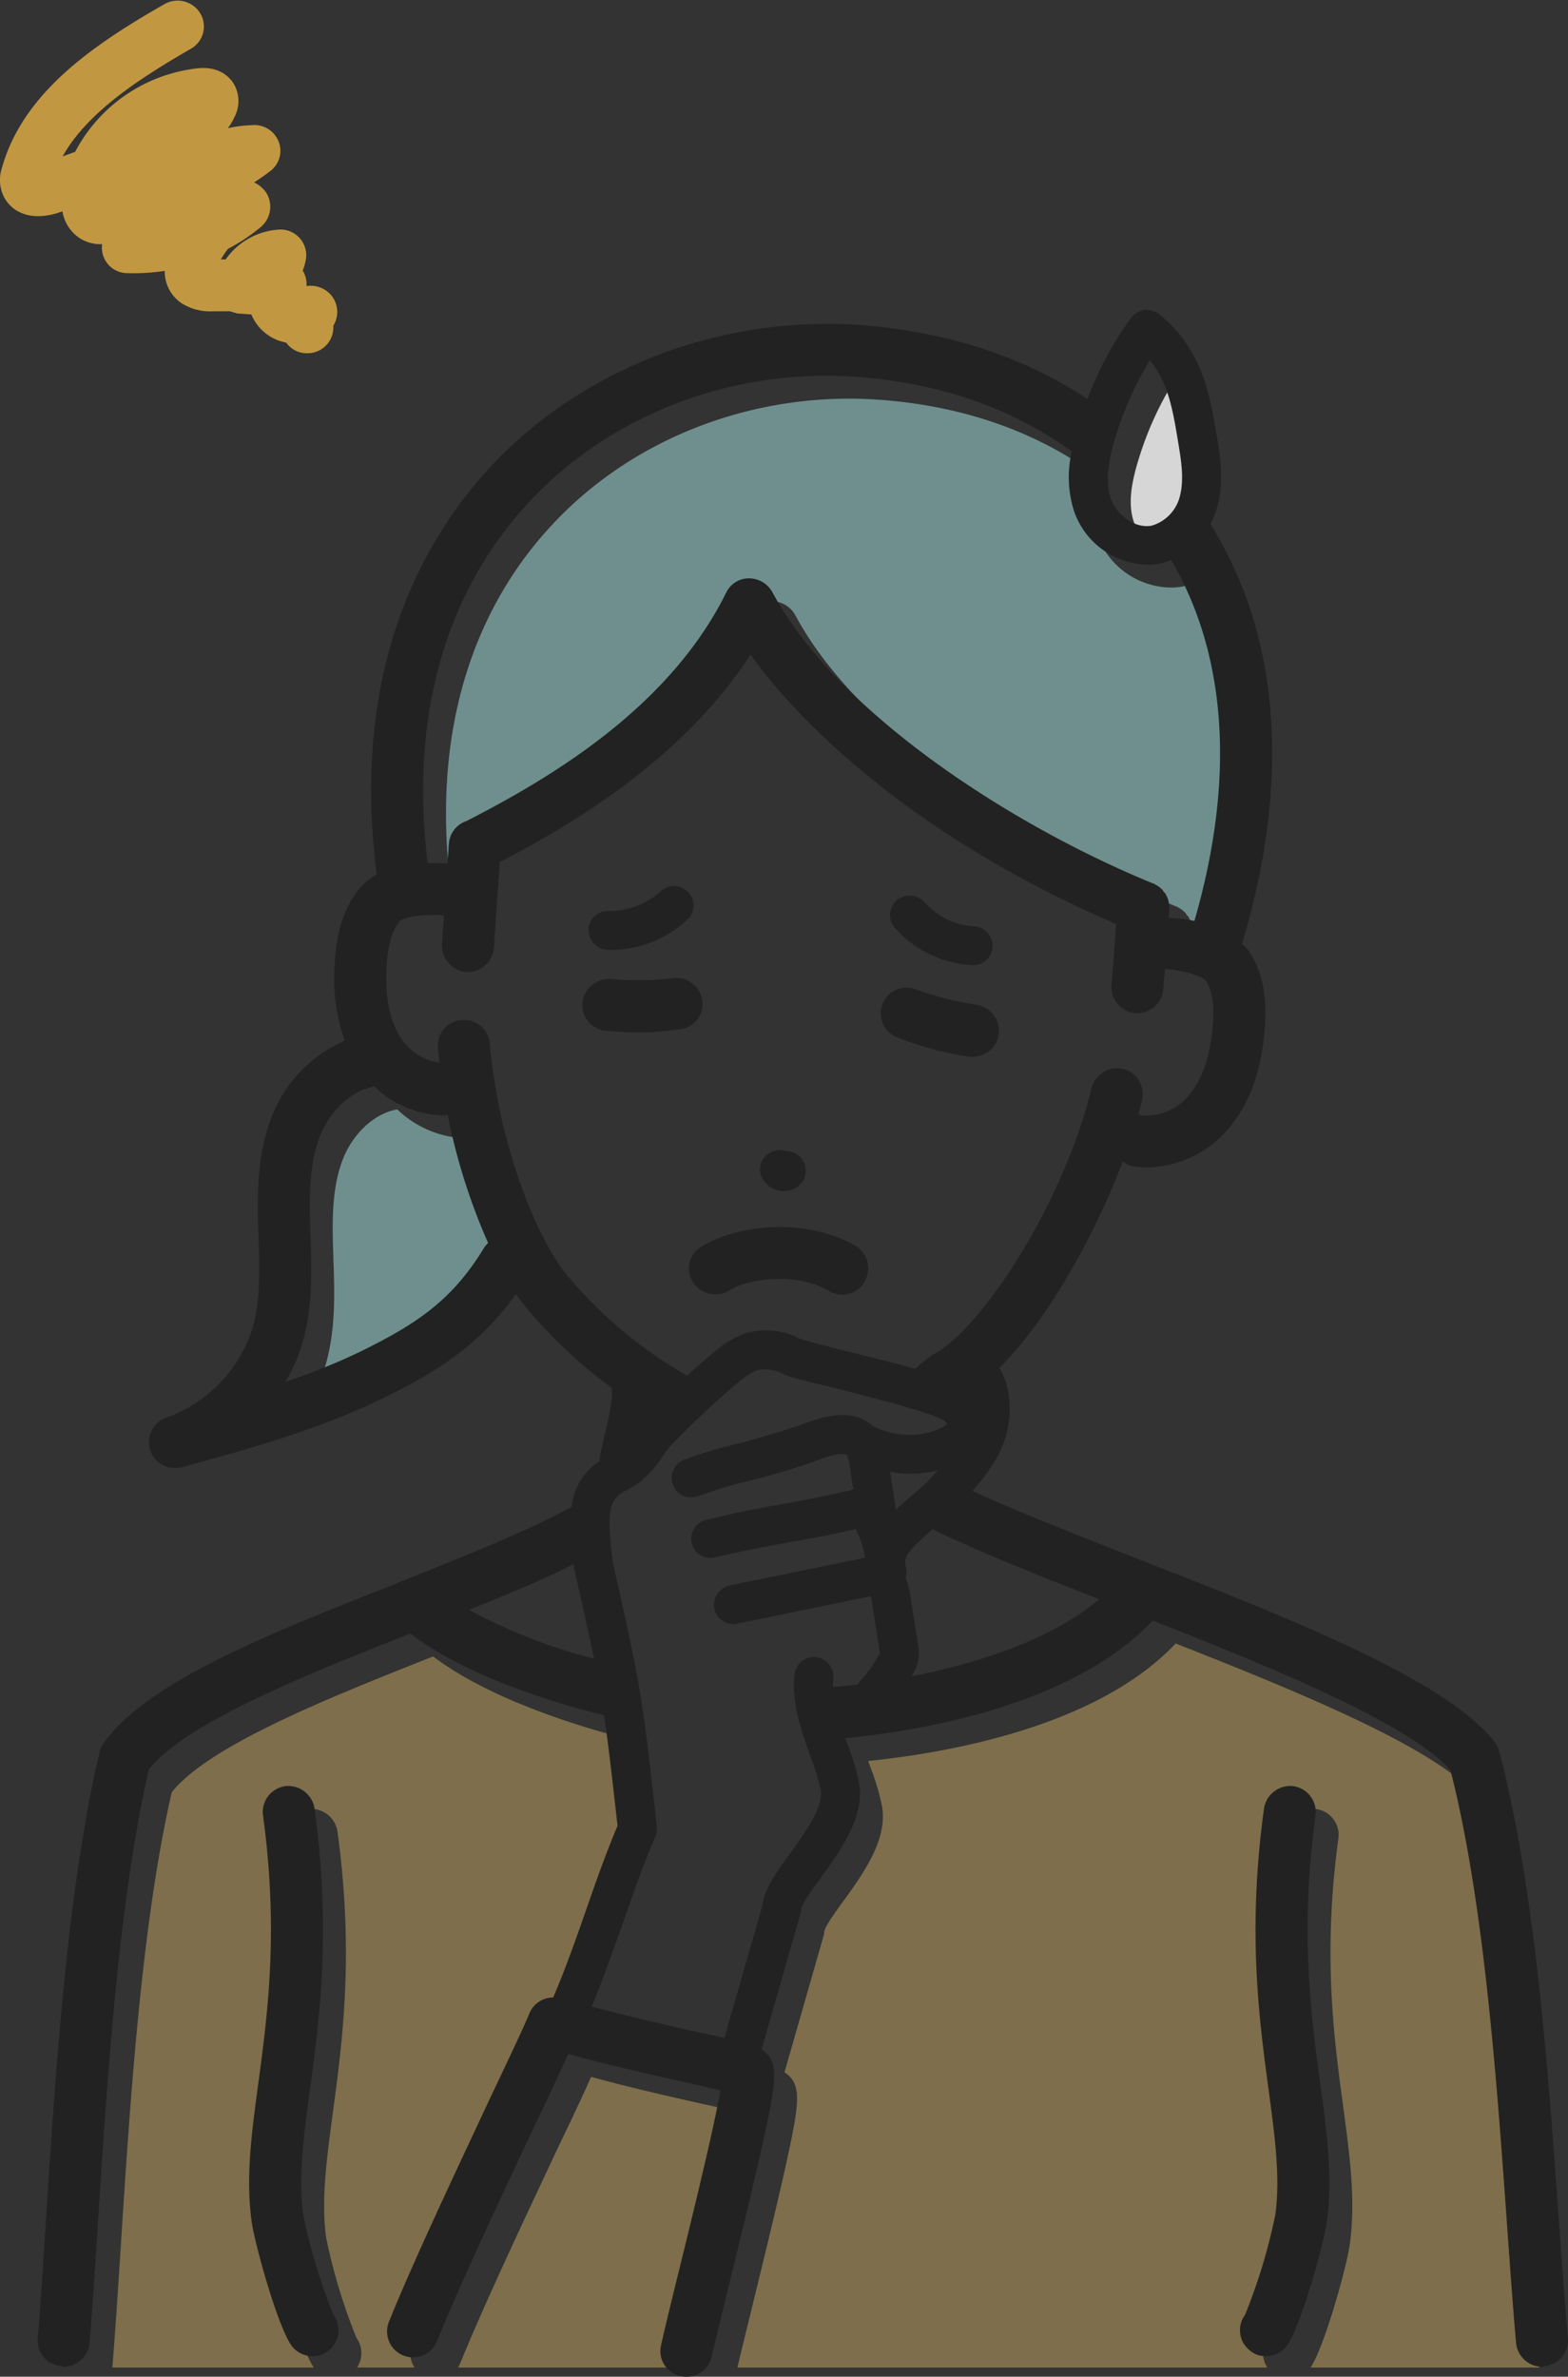
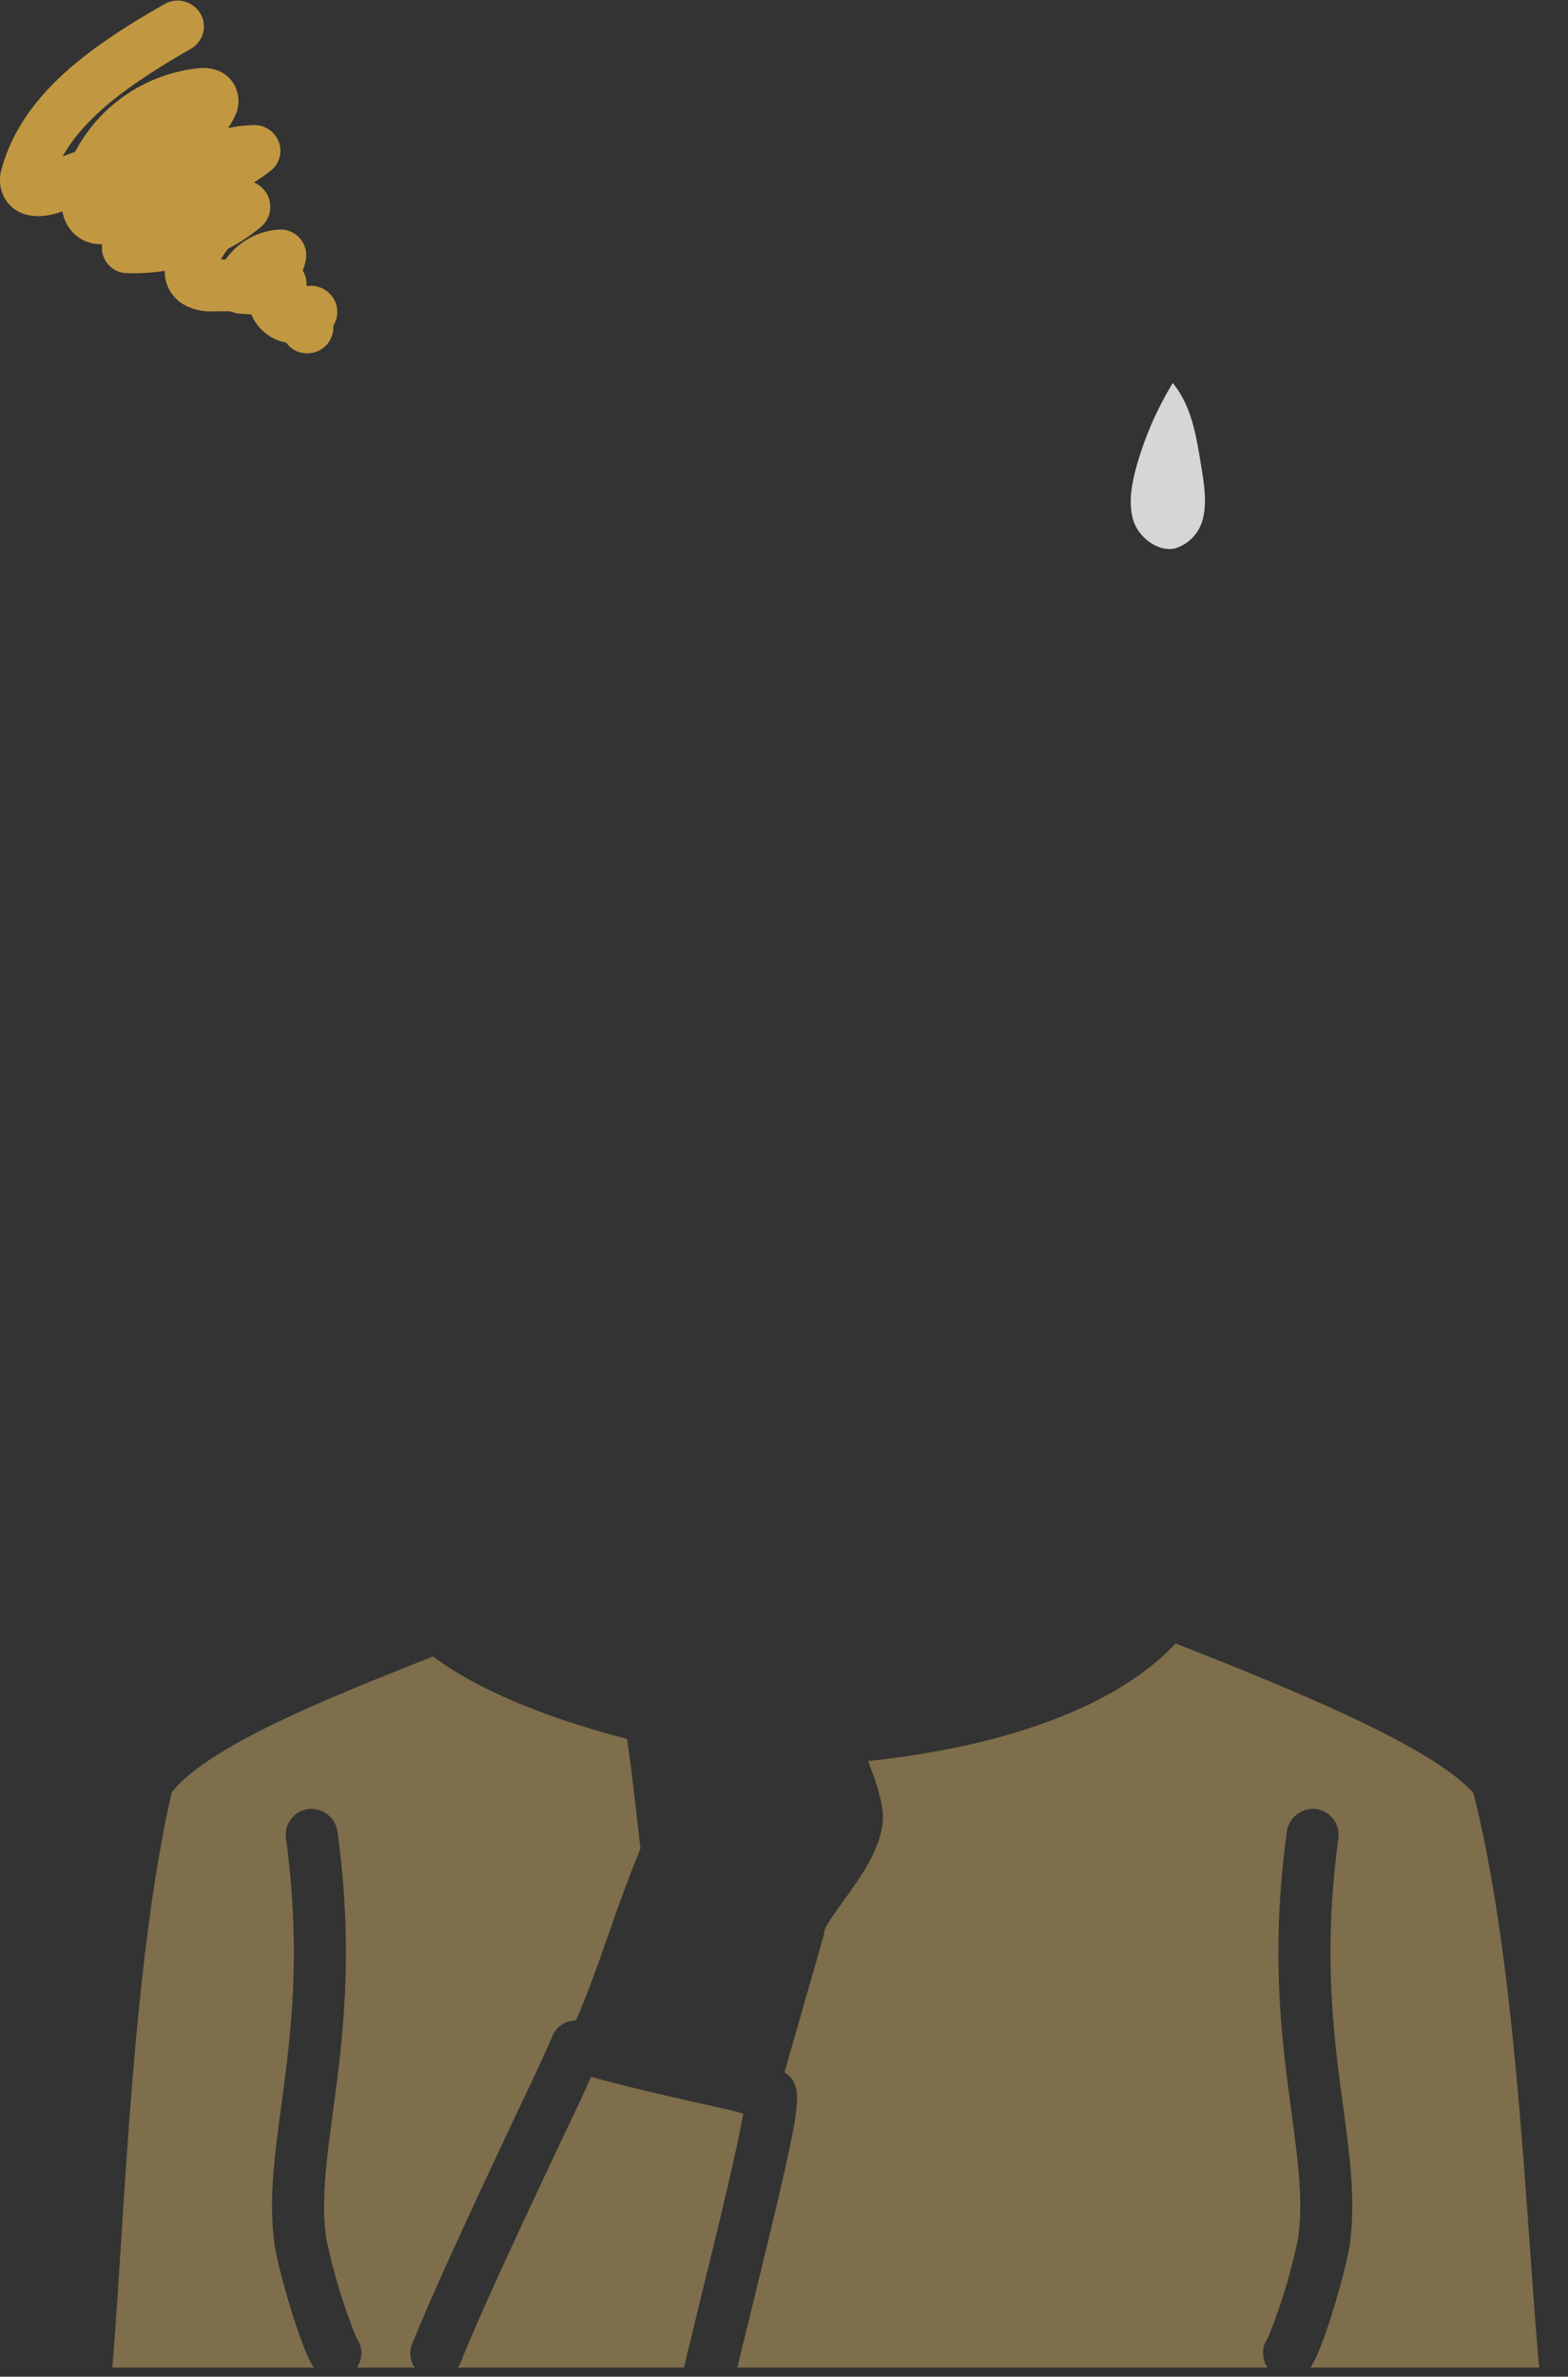
<svg xmlns="http://www.w3.org/2000/svg" id="scars_question_woman.svg" width="205.5" height="311.5" viewBox="0 0 205.5 311.5">
  <rect x="0" y="0" width="205.5" height="311.5" fill="#333333" stroke="none" />
  <defs>
    <style>
      .cls-1 {
        fill: #cbaa65;
        opacity: 0.5;
      }

      .cls-1, .cls-2, .cls-3, .cls-4, .cls-5 {
        fill-rule: evenodd;
      }

      .cls-2 {
        fill: #6e8f8d;
      }

      .cls-3 {
        fill: #fff;
        opacity: 0.8;
      }

      .cls-4 {
        fill: #222;
      }

      .cls-5 {
        fill: #c19841;
      }
    </style>
  </defs>
  <path id="服" class="cls-1" d="M281.106,12843.5h29.982a0.723,0.723,0,0,0-.047-0.2c-0.419-4.7-.8-10.1-1.2-15.7-1.343-18.8-3.011-42.2-7.4-59.4-5.448-6.1-23.249-13.4-39.019-19.6-10.729,11.4-31.511,14.5-40.29,15.4,0.092,0.3.183,0.5,0.273,0.8a29.466,29.466,0,0,1,1.547,5.2c0.711,4.3-2.433,8.7-4.959,12.2-1.019,1.4-2.558,3.5-2.633,4.2a1.9,1.9,0,0,1-.1.6l-5.1,17.8c2.391,1.6,1.973,4,.039,12.8-1.147,5.1-2.755,11.7-4.174,17.5-0.755,3.1-1.474,6-2.037,8.4h69.453a3.43,3.43,0,0,1,.079-3.9,74.842,74.842,0,0,0,3.965-13.1c0.674-4.9-.044-10.2-0.874-16.4-1.255-9.3-2.817-20.8-.605-36.9a3.491,3.491,0,0,1,3.842-2.9,3.429,3.429,0,0,1,2.912,3.8c-2.086,15.2-.594,26.2.606,35.1,0.9,6.7,1.673,12.4.873,18.2C285.841,12830.3,282.913,12840.8,281.106,12843.5Zm-149.251-75.4c-3.964,17.2-5.468,40.6-6.679,59.5-0.363,5.6-.706,11-1.083,15.6-0.008.1-.035,0.2-0.05,0.3h26.424c-1.808-2.7-4.736-13.2-5.133-16.1-0.8-5.8-.025-11.5.873-18.2,1.2-8.9,2.692-19.9.605-35.1a3.429,3.429,0,0,1,2.912-3.8,3.491,3.491,0,0,1,3.842,2.9c2.212,16.1.651,27.6-.6,36.9-0.831,6.2-1.548,11.5-.874,16.4a74.756,74.756,0,0,0,3.965,13.1,3.43,3.43,0,0,1,.079,3.9h7.542a3.321,3.321,0,0,1-.315-3.1c3.142-7.8,8.91-20,13.122-29,2.465-5.2,4.594-9.7,5.238-11.3a3.358,3.358,0,0,1,3.119-2.1c1.478-3.4,2.823-7.2,4.226-11.2,1.318-3.8,2.685-7.6,4.214-11.3-0.742-6.6-1.21-10.7-1.765-14.4-6.667-1.7-18.16-5.3-25.411-10.8C152.216,12755.8,136.718,12762,131.855,12768.1Zm74.9,42.1c-1.523-.4-3.619-0.9-5.561-1.3-4.405-1-9.7-2.2-14.383-3.5-1.014,2.3-2.473,5.4-4.16,8.9-4.178,8.9-9.9,21-12.97,28.6a4.924,4.924,0,0,1-.313.6h29.622c0.6-2.6,1.484-6.2,2.416-10C203.17,12826.3,205.939,12815,206.752,12810.2Z" transform="translate(-109.344 -12533.2)" />
-   <path id="髪" class="cls-2" d="M149.748,12717.3a80.932,80.932,0,0,0,9.713-3.9c7.557-3.7,12.16-6.8,16.351-13.7a6.264,6.264,0,0,1,.507-0.6,79.937,79.937,0,0,1-5.3-16.8c-0.184,0-.371.1-0.564,0.1H170.4a13.668,13.668,0,0,1-9-3.8c-3.308.6-5.881,3.5-7.025,6.3-1.516,3.7-1.511,8-1.364,12.4l0.028,0.9c0.159,4.6.324,9.4-1.11,14.2A21.616,21.616,0,0,1,149.748,12717.3Zm102.963-122c-7.765-5.6-17.2-8.9-28.045-9.7-16.25-1.2-32.314,4.9-42.98,16.4-7.754,8.3-16.214,23.2-13.3,47.3a22.335,22.335,0,0,1,2.6.1l0.179-2.6a3.405,3.405,0,0,1,2.328-3c11.135-5.7,26.566-14.9,34.007-29.9a3.28,3.28,0,0,1,3-1.9,3.516,3.516,0,0,1,3.057,1.8c8.391,15.7,31.116,30.5,49.917,38.2h0.1a0.622,0.622,0,0,0,.332.2c0.089,0.1.178,0.1,0.26,0.2a0.433,0.433,0,0,1,.258.2c0.084,0.1.167,0.1,0.242,0.2s0.137,0.2.2,0.3,0.136,0.1.194,0.2,0.107,0.2.157,0.3,0.1,0.2.134,0.3,0.068,0.2.1,0.3a1.786,1.786,0,0,1,.079.4c0.018,0.1.025,0.2,0.033,0.3a2.319,2.319,0,0,1,.015.3,0.734,0.734,0,0,0,0,.1c-0.023.4-.052,0.8-0.076,1.2a19.607,19.607,0,0,1,3.375.4c5.345-18.5,4.3-34.7-3.039-47.3a9.261,9.261,0,0,1-1.641.5,9.127,9.127,0,0,1-1.64.1,10.4,10.4,0,0,1-9.453-7,14.728,14.728,0,0,1-.309-7.8C252.772,12595.3,252.74,12595.3,252.711,12595.3Z" transform="translate(-109.344 -12533.2)" />
  <path id="汗" class="cls-3" d="M263.265,12605.1a5.36,5.36,0,0,0,3.722-3.9c0.566-2.2.153-4.7-.245-7.1-0.674-4.1-1.273-7.7-3.693-10.7a43.489,43.489,0,0,0-4.42,9.8c-0.84,2.7-1.577,5.8-.686,8.4C258.649,12603.6,260.962,12605.5,263.265,12605.1Z" transform="translate(-109.344 -12533.2)" />
-   <path id="線" class="cls-4" d="M149.088,12823.5c-0.674-4.9.043-10.2,0.874-16.4,1.255-9.3,2.816-20.8.6-36.9a3.491,3.491,0,0,0-3.842-2.9,3.429,3.429,0,0,0-2.912,3.8c2.087,15.2.594,26.2-.605,35.1-0.9,6.7-1.673,12.4-.873,18.2,0.414,3,3.579,14.3,5.358,16.4a3.393,3.393,0,0,0,2.61,1.2,3.089,3.089,0,0,0,2.193-.8,3.371,3.371,0,0,0,.558-4.6A74.756,74.756,0,0,1,149.088,12823.5Zm156.755-60.7a3.589,3.589,0,0,0-.612-1.3c-6.461-8.2-26.844-16.2-46.556-23.9-8.113-3.2-15.8-6.2-21.9-9a22.144,22.144,0,0,0,3.056-4.1,12.949,12.949,0,0,0,1.369-10.1,9.38,9.38,0,0,0-.882-1.9c6.509-6.5,12.578-17.6,16.179-27.1a2.914,2.914,0,0,0,1.536.7,10.376,10.376,0,0,0,1.762.1,14.222,14.222,0,0,0,11.049-5.7c2.33-3,3.7-6.8,4.194-11.8,0.285-2.8.395-7.1-1.916-10.7a4.693,4.693,0,0,0-1-1.1c6.42-21.4,5-40.4-4.143-55a11.98,11.98,0,0,0,.96-2.5c0.836-3.2.312-6.4-.151-9.2-0.872-5.2-1.861-11.2-7.494-15.8a3.249,3.249,0,0,0-1.923-.6,2.864,2.864,0,0,0-1.735,1,43.272,43.272,0,0,0-5.766,10.7c-8.429-5.6-18.407-8.8-29.7-9.7-18.283-1.3-36.409,5.6-48.472,18.5-8.824,9.5-18.47,26.4-14.984,53.5a8.884,8.884,0,0,0-2.032,1.6c-2.822,3.2-3.337,7.4-3.479,10.3a24.156,24.156,0,0,0,1.325,9.9,17.907,17.907,0,0,0-9.464,9.7c-2.028,5-2.037,10.3-1.872,15.3l0.028,0.8c0.147,4.3.286,8.3-.825,12a18.254,18.254,0,0,1-11.281,11.6,3.44,3.44,0,0,0-2.081,4.3,3.4,3.4,0,0,0,3.246,2.3,2.832,2.832,0,0,0,.909-0.1c8.776-2.4,17.85-4.9,26.254-9,7.449-3.6,12.88-7.2,17.526-13.7,0.347,0.5.692,1,1.031,1.4a63.212,63.212,0,0,0,11.517,10.9c0.01,0.1,0,.2.022,0.3,0.2,1.1-.684,4.8-1.108,6.6-0.159.7-.309,1.3-0.431,1.9a3.279,3.279,0,0,0-.067.8,5.968,5.968,0,0,0-1.347,1.1,8.029,8.029,0,0,0-2.332,4.9h0c-6.258,3.4-14.447,6.6-23.116,10.1-16.767,6.6-32.6,12.9-38.225,20.9a2.638,2.638,0,0,0-.53,1.2c-4.217,17.8-5.765,41.9-7.009,61.2-0.361,5.6-.7,11-1.075,15.6a3.3,3.3,0,0,0,3.124,3.6,0.324,0.324,0,0,0,.277.1,3.454,3.454,0,0,0,3.394-3.2c0.377-4.6.72-10,1.083-15.6,1.211-18.9,2.715-42.3,6.679-59.5,4.863-6.1,20.361-12.3,34.247-17.8,7.251,5.5,18.744,9.1,25.411,10.7,0.555,3.8,1.023,7.9,1.765,14.5-1.529,3.6-2.9,7.5-4.214,11.3-1.4,4-2.748,7.8-4.227,11.2a3.358,3.358,0,0,0-3.118,2.1c-0.644,1.6-2.773,6.1-5.238,11.3-4.212,9-9.98,21.2-13.122,29a3.4,3.4,0,1,0,6.319,2.5c3.071-7.6,8.792-19.7,12.97-28.6,1.687-3.5,3.146-6.6,4.16-8.9,4.684,1.3,9.978,2.5,14.383,3.5,1.942,0.4,4.038.9,5.561,1.3-0.813,4.8-3.582,16.1-5.349,23.3-0.937,3.8-1.822,7.4-2.427,10.1a3.326,3.326,0,0,0,2.555,4,2.053,2.053,0,0,0,.769.1,3.346,3.346,0,0,0,3.318-2.6c0.595-2.6,1.475-6.2,2.407-10,1.419-5.8,3.027-12.4,4.174-17.5,1.934-8.8,2.352-11.2-.039-12.8l5.1-17.8a1.9,1.9,0,0,0,.1-0.6c0.075-.7,1.614-2.8,2.633-4.2,2.526-3.5,5.67-7.9,4.959-12.2a29.466,29.466,0,0,0-1.547-5.2c-0.09-.3-0.181-0.5-0.273-0.8,8.779-.8,29.561-4,40.29-15.4,15.77,6.2,33.571,13.5,39.019,19.6,4.387,17.2,6.055,40.6,7.4,59.4,0.4,5.6.785,11,1.2,15.7a3.462,3.462,0,0,0,3.391,3.1,0.387,0.387,0,0,0,.308-0.1,3.357,3.357,0,0,0,3.09-3.7c-0.413-4.6-.792-9.9-1.193-15.5C312.254,12804.7,310.534,12780.6,305.843,12762.8Zm-73.836-36.6c-0.377.4-.753,0.8-1.122,1.2a17.566,17.566,0,0,1-2.044,1.8c-0.689.6-1.4,1.2-2.085,1.9-0.248-1.7-.5-3.3-0.754-5a14.728,14.728,0,0,0,6.31-.2C232.209,12726,232.11,12726.1,232.007,12726.2Zm-2.368,22.4-1.017-6.4a9.967,9.967,0,0,0-.6-2.2,2.455,2.455,0,0,0,.1-1.1c-0.052-.3-0.107-0.7-0.165-1.1a3.4,3.4,0,0,0,.124-0.4c0.21-.9,2.147-2.6,3.517-3.8,0.157,0.1.319,0.2,0.5,0.3,5.888,2.8,13.344,5.8,21.318,8.9-6.021,5.1-15.341,8.3-24.609,10.1,0.02,0,.039-0.1.059-0.1a6.163,6.163,0,0,0,.823-2A6.281,6.281,0,0,0,229.639,12748.6Zm30.41-168.2c2.42,3,3.019,6.6,3.693,10.7,0.4,2.4.811,4.9,0.245,7.1a5.36,5.36,0,0,1-3.722,3.9c-2.3.4-4.616-1.5-5.322-3.5-0.891-2.6-.154-5.7.686-8.4A43.489,43.489,0,0,1,260.049,12580.4Zm-81.363,18.6c10.666-11.5,26.73-17.6,42.98-16.4,10.845,0.8,20.28,4.1,28.045,9.7,0.029,0,.061,0,0.09.1a14.728,14.728,0,0,0,.309,7.8,10.4,10.4,0,0,0,9.453,7,9.127,9.127,0,0,0,1.64-.1,9.261,9.261,0,0,0,1.641-.5c7.339,12.6,8.384,28.8,3.039,47.3a19.607,19.607,0,0,0-3.375-.4c0.024-.4.053-0.8,0.076-1.2a0.734,0.734,0,0,1,0-.1,2.319,2.319,0,0,0-.015-0.3c-0.008-.1-0.015-0.2-0.033-0.3a1.786,1.786,0,0,0-.079-0.4c-0.03-.1-0.058-0.2-0.1-0.3s-0.087-.2-0.134-0.3-0.1-.2-0.157-0.3-0.126-.1-0.194-0.2-0.129-.2-0.2-0.3-0.158-.1-0.242-0.2a0.435,0.435,0,0,0-.258-0.2c-0.082-.1-0.171-0.1-0.26-0.2a0.622,0.622,0,0,1-.332-0.2h-0.1c-18.8-7.7-41.526-22.5-49.917-38.2a3.516,3.516,0,0,0-3.058-1.8,3.279,3.279,0,0,0-3,1.9c-7.441,15-22.872,24.2-34.007,29.9a3.405,3.405,0,0,0-2.328,3l-0.179,2.6a22.335,22.335,0,0,0-2.6-.1C162.472,12622.2,170.932,12607.3,178.686,12599Zm-5.874,97.7c-4.191,6.9-8.794,10-16.351,13.7a80.932,80.932,0,0,1-9.713,3.9,21.616,21.616,0,0,0,2.175-4.9c1.434-4.8,1.269-9.6,1.11-14.2l-0.028-.9c-0.147-4.4-.152-8.7,1.364-12.4,1.144-2.8,3.717-5.7,7.025-6.3a13.668,13.668,0,0,0,9,3.8h0.054c0.193,0,.38-0.1.564-0.1a79.937,79.937,0,0,0,5.3,16.8A6.264,6.264,0,0,0,172.812,12696.7Zm10.575,3.3c-4.036-5.2-8.716-17.2-9.853-30a3.372,3.372,0,0,0-3.694-3.1,3.328,3.328,0,0,0-3.1,3.6c0.058,0.7.134,1.4,0.208,2a7.493,7.493,0,0,1-5.4-3.8c-1.217-2.2-1.721-5-1.542-8.7,0.144-2.9.709-4.9,1.776-6.1,0.874-.7,3.784-0.9,5.743-0.7l-0.255,3.7a3.5,3.5,0,0,0,3.169,3.7h0.235a3.428,3.428,0,0,0,3.4-3.2l0.761-11.2c10.585-5.5,24.305-14,32.868-27.2,7.774,10.8,23.686,24.9,47.913,35.3-0.178,2.6-.375,5.3-0.606,8a3.486,3.486,0,0,0,3.1,3.7h0.3a3.456,3.456,0,0,0,3.392-3.1c0.077-.9.142-1.8,0.214-2.7,1.943,0.1,4.683.8,5.348,1.5,0.9,1.4,1.178,3.4.885,6.3-0.362,3.7-1.279,6.4-2.805,8.4a7.336,7.336,0,0,1-6.376,3,1.082,1.082,0,0,0-.549-0.1c0.185-.6.358-1.3,0.508-1.9a3.391,3.391,0,0,0-2.516-4.1,3.456,3.456,0,0,0-4.111,2.5c-3.594,14.9-14.155,31.2-20.505,34.8a2.27,2.27,0,0,0-.747.5,12.119,12.119,0,0,0-1.632,1.3c-0.08.1-.144,0.1-0.212,0.2-2.526-.7-5.745-1.5-9.808-2.5-2.321-.6-4.952-1.3-5.426-1.5a9.641,9.641,0,0,0-7.2-.6,11.878,11.878,0,0,0-3.777,2.3c-1.264,1-2.5,2.1-3.712,3.2A58.145,58.145,0,0,1,183.387,12700Zm-12.574,44.2c4.945-2,9.6-3.9,13.72-6,0.012,0.1.024,0.2,0.036,0.4l0.025,0.2a0.383,0.383,0,0,0,.048.2c1.136,5,1.937,8.6,2.556,11.6A72.362,72.362,0,0,1,170.813,12744.2Zm42.033,32c-1.783,2.4-3.335,4.6-3.569,6.7l-4.995,17.4c-1.182-.3-2.667-0.6-4.582-1-3.939-.9-8.6-2-12.831-3.1,1.411-3.3,2.691-7,4.019-10.7,1.367-3.9,2.781-8,4.351-11.6a2.162,2.162,0,0,0,.185-0.8h0.009a2.863,2.863,0,0,0,0-.4s0-.1,0-0.1c-0.986-8.8-1.5-13.4-2.307-18.1-0.012-.1-0.032-0.3-0.055-0.4-0.721-4.1-1.683-8.5-3.408-16.1h-0.009c-0.462-4.1-.828-7.3.53-8.6a4.821,4.821,0,0,1,1.53-1c0.479-.3,1.022-0.6,1.551-1,0.058,0,.116-0.1.173-0.1,0.023,0,.043,0,0.065-0.1a16.2,16.2,0,0,0,2.62-3,11.188,11.188,0,0,1,1.017-1.4,108.865,108.865,0,0,1,9.18-8.6,10.338,10.338,0,0,1,2.205-1.4,5.1,5.1,0,0,1,3.345.4c0.713,0.4,2.147.8,6.4,1.8,4.292,1.1,13.126,3.3,14.876,4.4,0.138,0.2.242,0.3,0.312,0.4-0.588.8-4.921,2.6-9.526,0.4h-0.1c-1.837-1.8-4.621-2-8.309-.7-3.45,1.3-6.275,2-9.006,2.8a57.078,57.078,0,0,0-7.469,2.2,2.557,2.557,0,1,0,1.765,4.8,61.422,61.422,0,0,1,6.99-2.1,84.269,84.269,0,0,0,9.486-2.9c2.537-.9,3.036-0.4,3.042-0.4a4.079,4.079,0,0,1,.385,1.5c0.158,1,.311,2,0.467,3a0.293,0.293,0,0,0-.273.1c-3.537.8-6.51,1.4-9.385,1.9-2.933.5-5.966,1.1-9.621,2a2.552,2.552,0,0,0-1.893,3.1,2.5,2.5,0,0,0,3.08,1.8c3.532-.8,6.5-1.4,9.374-1.9,2.768-.5,5.626-1,9.011-1.8a11.676,11.676,0,0,1,1.239,3.8h-0.182l-17.574,3.6a2.635,2.635,0,0,0-1.985,3.1,2.551,2.551,0,0,0,3.021,1.9l17.469-3.6c0.036,0.2.077,0.4,0.116,0.6l1.018,6.4c0.02,0.2.052,0.3,0.06,0.5a0.616,0.616,0,0,0-.176.3,19.2,19.2,0,0,1-2.822,3.8q-1.6.15-3.15,0.3a6.7,6.7,0,0,1,.048-1,2.593,2.593,0,0,0-2.2-2.9,2.545,2.545,0,0,0-2.869,2.2c-0.481,3.6.892,7.5,2.1,10.9a28.211,28.211,0,0,1,1.317,4.3C217.274,12770.1,214.819,12773.4,212.846,12776.2Zm68.914-5.1a3.429,3.429,0,0,0-2.912-3.8,3.489,3.489,0,0,0-3.841,2.9c-2.213,16.1-.651,27.6.6,36.9,0.83,6.2,1.548,11.5.874,16.4a74.842,74.842,0,0,1-3.965,13.1,3.369,3.369,0,0,0,.559,4.6,3.087,3.087,0,0,0,2.192.8,3.4,3.4,0,0,0,2.611-1.2c1.777-2.1,4.942-13.4,5.357-16.4,0.8-5.8.025-11.5-.873-18.2C281.166,12797.3,279.674,12786.3,281.76,12771.1Zm-81.63-69.9a3.51,3.51,0,0,0,4.686,1.2c3-1.9,9.4-2.3,13.158,0a3.723,3.723,0,0,0,1.751.5,3.375,3.375,0,0,0,2.925-1.7,3.446,3.446,0,0,0-1.167-4.7c-6.308-3.7-15.41-2.9-20.226.1A3.291,3.291,0,0,0,200.13,12701.2Zm-11.2-43.5H189.5a14.79,14.79,0,0,0,9.971-4,2.552,2.552,0,0,0-3.515-3.7,10.029,10.029,0,0,1-6.815,2.6,2.5,2.5,0,0,0-2.656,2.4A2.632,2.632,0,0,0,188.934,12657.7Zm47.8,2h0.146a2.518,2.518,0,0,0,2.55-2.4,2.579,2.579,0,0,0-2.408-2.7,9.258,9.258,0,0,1-6.54-3.2,2.641,2.641,0,0,0-3.607-.2,2.545,2.545,0,0,0-.248,3.6A14.549,14.549,0,0,0,236.737,12659.7Zm-25,29.6h0.312a2.954,2.954,0,0,0,1.99-.7,2.552,2.552,0,0,0,.312-3.6,2.391,2.391,0,0,0-1.873-.9,2.617,2.617,0,0,0-2.541.4,2.443,2.443,0,0,0-.435,3.5A3.127,3.127,0,0,0,211.733,12689.3Zm-10.338-24.9a3.431,3.431,0,0,0-3.8-3,37.562,37.562,0,0,1-8.21.1,3.507,3.507,0,0,0-3.691,3.1,3.366,3.366,0,0,0,3.1,3.7c1.327,0.1,2.661.2,3.995,0.2a35.529,35.529,0,0,0,5.639-.4A3.338,3.338,0,0,0,201.4,12664.4Zm25.629,4.8a43.256,43.256,0,0,0,9.319,2.5h0.52a3.4,3.4,0,0,0,3.365-2.9,3.462,3.462,0,0,0-2.852-3.9,43.1,43.1,0,0,1-7.943-2A3.373,3.373,0,1,0,227.024,12669.2Z" transform="translate(-109.344 -12533.2)" />
  <path id="線-2" data-name="線" class="cls-5" d="M130.934,12568.7a5.009,5.009,0,0,0,2.3,4.3,7,7,0,0,0,4.047,1h2.2c0.324,0.1.673,0.2,1.036,0.3,0.583,0,1.172.1,1.763,0.1a6.144,6.144,0,0,0,4.554,3.7c0.03,0,.06.1,0.091,0.1a3.294,3.294,0,0,0,2.7,1.3,3.385,3.385,0,0,0,3.4-3.6,3.442,3.442,0,0,0-.116-3.8,3.5,3.5,0,0,0-3.394-1.4,3.547,3.547,0,0,0-.41-1.9c-0.032,0-.066-0.1-0.1-0.1a7.968,7.968,0,0,0,.411-1.4,3.369,3.369,0,0,0-3.632-4,9.233,9.233,0,0,0-6.866,3.9h-0.625a10.764,10.764,0,0,1,.948-1.4,24.017,24.017,0,0,0,4.346-2.9,3.471,3.471,0,0,0,.675-4.4,3.926,3.926,0,0,0-1.63-1.4,20.932,20.932,0,0,0,2.023-1.4,3.315,3.315,0,0,0,1.223-3.9,3.408,3.408,0,0,0-3.43-2.2,17.472,17.472,0,0,0-3.233.4,8.435,8.435,0,0,0,.876-1.5,4.47,4.47,0,0,0-.045-4.2c-0.45-.8-1.852-2.6-5.173-2.1a20.69,20.69,0,0,0-15.682,10.9l-1.64.6c3.178-5.7,9.868-10.1,16.791-14.1a3.354,3.354,0,0,0,1.279-4.6,3.475,3.475,0,0,0-4.647-1.3c-9.479,5.4-18.63,11.7-21.376,21.5a5.023,5.023,0,0,0,.208,3.7c0.918,1.9,3.278,3.4,7.147,2.2,0.193-.1.385-0.1,0.578-0.2a5.209,5.209,0,0,0,2.39,3.6,5.107,5.107,0,0,0,2.813.7,3.333,3.333,0,0,0,3.313,3.8A26.629,26.629,0,0,0,130.934,12568.7Z" transform="translate(-109.344 -12533.2)" />
</svg>